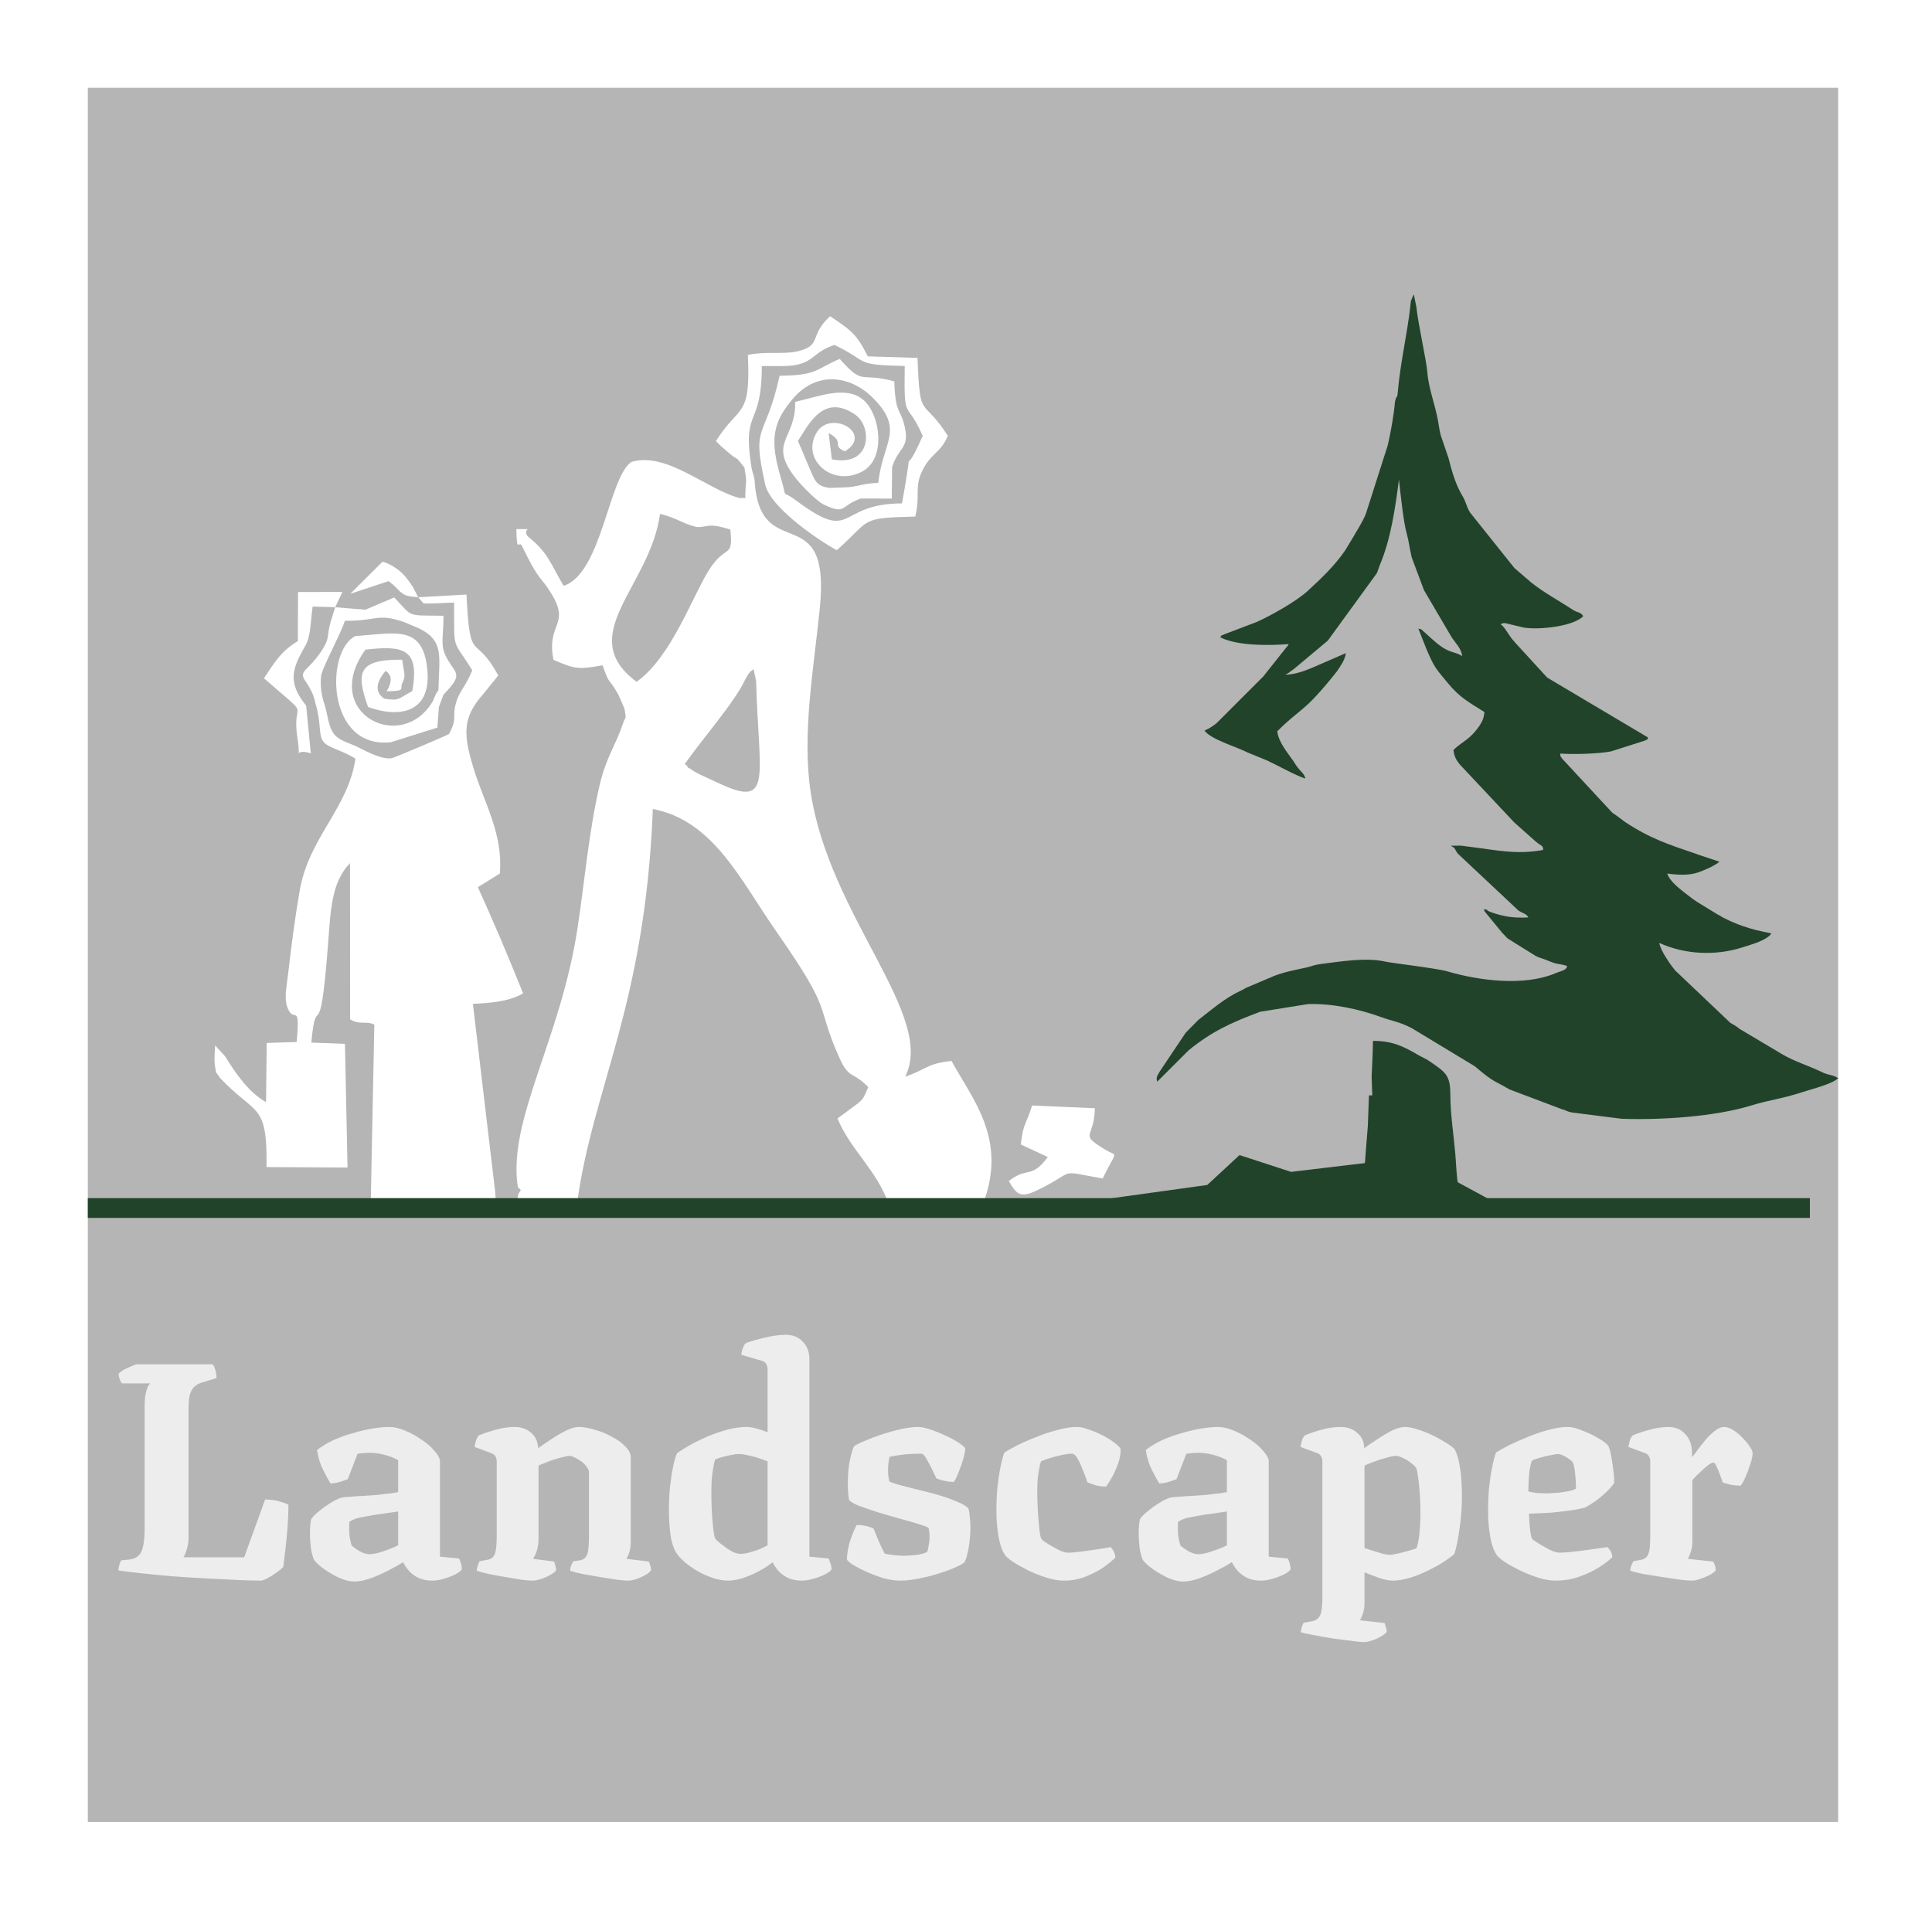
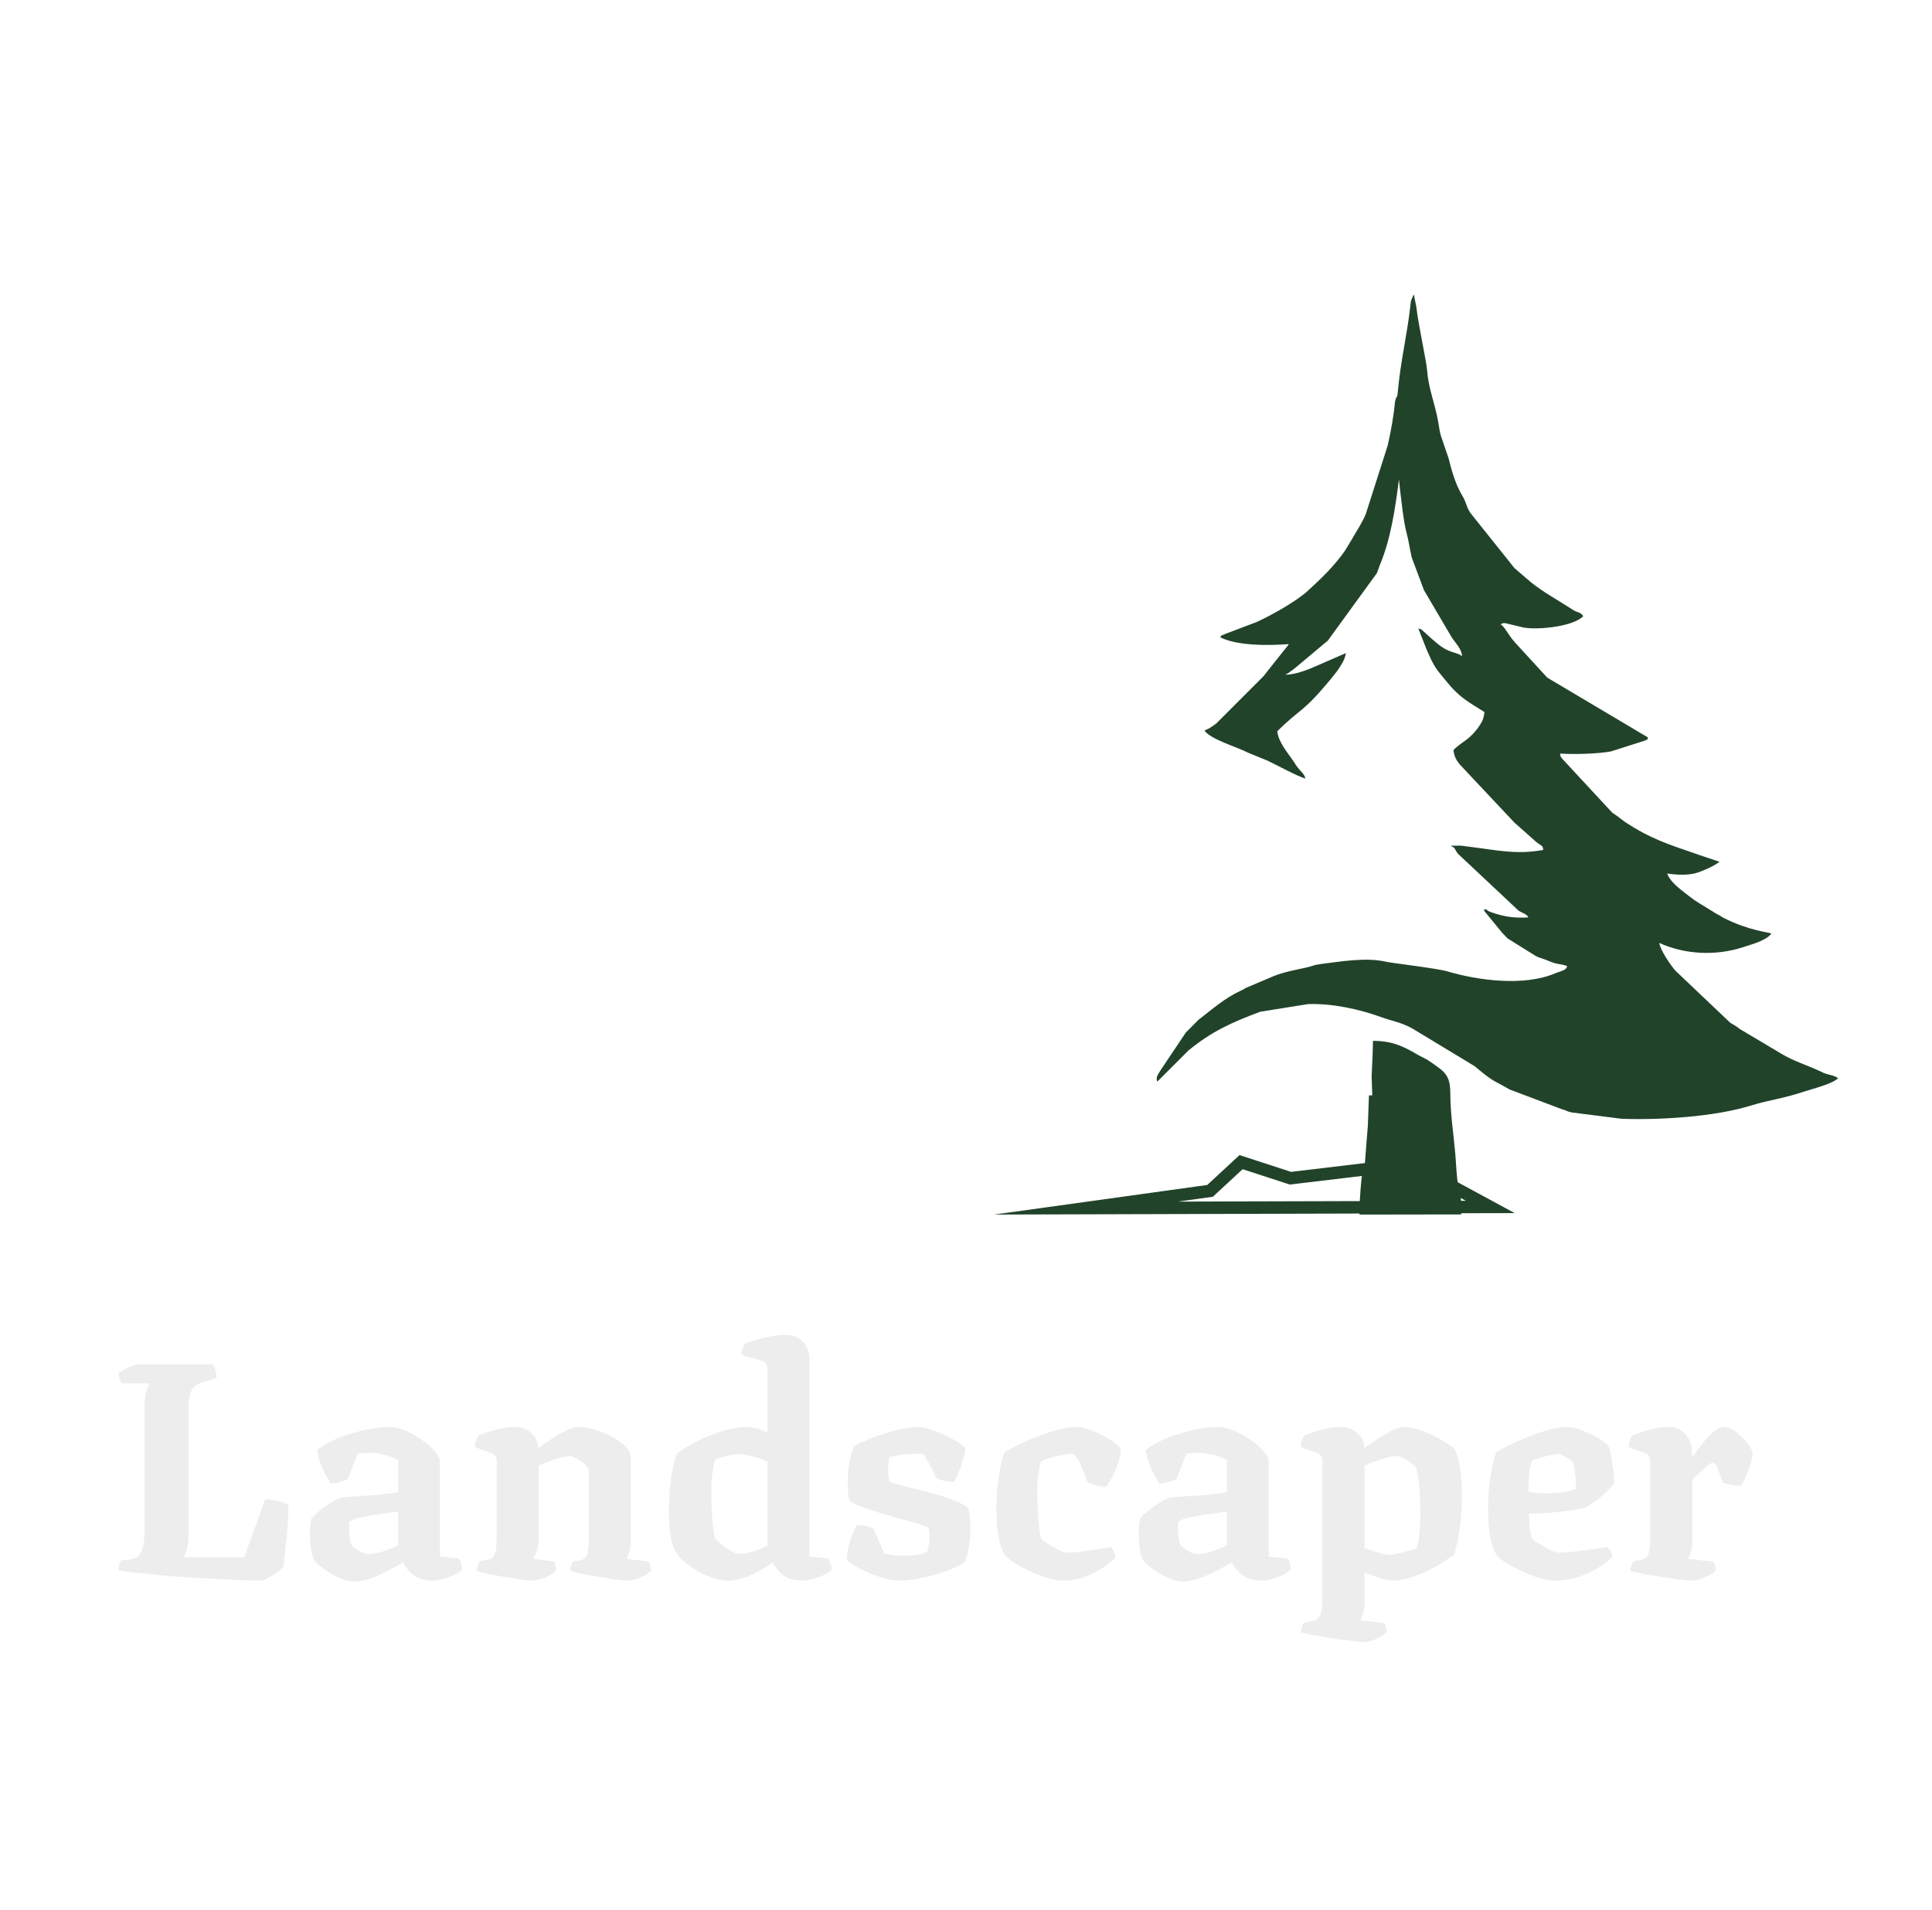
<svg xmlns="http://www.w3.org/2000/svg" width="88" height="87" viewBox="0 0 88 87" fill="none">
  <g filter="url(#filter0_d_412_622)">
-     <rect x="4" y="4" width="79.725" height="79" fill="#B5B5B5" />
    <g clip-path="url(#clip0_412_622)">
-       <path fill-rule="evenodd" clip-rule="evenodd" d="M28.994 31.061C26.134 28.924 29.608 26.747 30.064 23.411C30.82 23.595 31.06 23.838 31.72 24.009C32.264 24.035 32.207 23.791 33.267 24.125C33.405 25.515 33.065 24.737 32.283 25.985C31.543 27.161 30.571 29.948 28.994 31.061ZM33.941 30.962C34.046 30.807 34.074 30.64 34.325 30.487L34.441 31.03C34.55 35.416 35.249 36.886 32.67 35.648C32.532 35.582 31.972 35.331 31.865 35.276C31.619 35.15 31.67 35.174 31.433 35.02C31.407 35.002 31.328 34.984 31.309 34.916C31.29 34.85 31.223 34.85 31.188 34.808C32.002 33.647 33.46 31.995 33.941 30.962ZM38.146 50.952C38.748 52.404 39.935 53.294 40.488 54.878L26.28 54.865C26.986 49.566 29.386 45.834 29.736 36.855C32.501 37.39 33.713 40.073 35.363 42.44C38.019 46.246 37.104 45.636 38.212 48.145C38.679 49.202 38.814 48.771 39.551 49.527C39.23 50.213 39.423 50.006 38.455 50.728C38.412 50.759 38.336 50.814 38.301 50.839C38.266 50.866 38.196 50.913 38.146 50.952ZM46.496 52.139L47.56 52.633C47.597 52.651 47.677 52.676 47.722 52.717C46.971 53.726 46.815 53.135 45.951 53.8C46.358 54.542 46.559 54.584 47.516 54.09C49.031 53.307 48.178 53.333 50.224 53.688C50.886 52.331 50.923 52.73 50.338 52.372C49.115 51.622 49.84 51.912 49.87 50.488L47.009 50.363C46.744 51.251 46.612 51.111 46.496 52.139ZM34.227 21.283C33.794 18.54 34.691 19.565 34.7 16.678C35.355 16.655 36.043 16.749 36.593 16.53C37.144 16.311 37.167 16.002 38.009 15.714C39.661 16.507 38.835 16.618 41.209 16.675C41.176 19.335 41.26 18.113 42.028 19.855C40.984 22.25 41.71 19.509 41.084 22.934C38.064 22.937 38.949 24.805 36.254 22.795C35.53 22.257 35.881 22.827 35.582 21.824C35.047 20.034 35.179 19.232 36.172 18.101C37.243 16.899 38.739 17.113 39.749 18.117C41.239 19.597 40.186 20.15 40.008 21.994C39.235 22.046 39.332 22.105 38.673 22.194L37.812 22.229C37.124 22.162 37.096 21.82 36.845 21.263C36.674 20.882 36.546 20.532 36.343 20.092C36.786 19.433 37.484 17.858 38.966 18.9C39.735 19.44 39.716 21.29 37.89 20.925L37.743 19.725C38.52 20.159 37.845 20.298 38.485 20.561C39.821 19.738 37.8 18.62 37.178 19.736C36.483 20.98 37.978 22.23 39.317 21.455C40.353 20.856 40.1 18.931 39.359 18.249C38.561 17.515 37.254 18.084 36.218 18.307C36.269 20.015 34.93 20.148 36.273 21.822C36.559 22.18 37.218 22.841 37.531 22.991C38.544 23.472 38.261 23.038 39.212 22.711L40.619 22.713L40.634 21.285C40.907 20.388 41.422 20.44 41.22 19.492C41.022 18.558 40.783 18.932 40.734 17.374C39.14 16.932 39.362 17.615 38.248 16.349C37.131 16.832 37.223 17.101 35.511 17.117C34.843 20.133 34.212 19.206 34.854 22.073C35.109 23.213 37.61 24.812 38.116 25.066C39.71 23.652 39.107 23.597 41.688 23.534C41.944 22.473 41.602 22.162 42.087 21.298C42.469 20.618 42.859 20.603 43.172 19.856C41.989 18.002 41.905 19.255 41.791 16.305L39.526 16.236C39.015 15.192 38.72 15.022 37.811 14.406C36.835 15.284 37.464 15.751 36.309 16.009C35.657 16.155 34.905 15.996 34.065 16.168C34.202 19.093 33.68 18.392 32.611 20.093C32.786 20.293 32.999 20.461 33.209 20.641C33.676 21.039 33.455 20.713 33.909 21.302C33.932 21.527 34.005 21.768 33.98 22.002C33.889 22.969 34.065 22.625 33.724 22.695C32.266 22.359 30.376 20.553 28.76 21.043C27.722 21.737 27.41 26.129 25.671 26.689C25.009 25.551 24.96 25.178 24.03 24.428C23.763 24.031 24.458 24.115 23.517 24.106C23.55 25.242 23.608 24.609 23.769 24.862C24.61 26.596 24.597 26.19 25.124 27.062C25.988 28.49 24.879 28.383 25.209 30.061C26.215 30.492 26.345 30.504 27.446 30.31C27.8 31.307 27.69 30.797 28.162 31.64C28.194 31.697 28.441 32.269 28.445 32.292C28.538 32.852 28.501 32.572 28.369 32.979C28.06 33.925 27.62 34.464 27.315 35.756C26.823 37.854 26.63 40.159 26.302 42.305C25.525 47.402 23.107 51.04 23.588 54.084C23.913 54.368 23.512 54.052 23.564 54.957L22.828 55.049C22.464 54.583 22.627 55.116 22.556 54.307L21.54 45.734C22.272 45.697 23.155 45.645 23.827 45.257C23.153 43.581 22.476 41.974 21.766 40.417L22.766 39.797C22.927 38.025 22.064 36.586 21.597 35.088C21.094 33.474 21.044 32.709 22.011 31.618L22.695 30.775C21.607 28.759 21.411 30.382 21.247 27.087L19.049 27.209L18.799 26.732C18.662 26.519 18.538 26.351 18.39 26.188C18.026 25.785 17.442 25.57 17.419 25.593L15.954 27.054L17.701 26.474C18.253 26.886 18.201 27.114 18.777 27.181C18.856 27.19 18.945 27.199 19.049 27.208L19.285 27.483C19.543 27.522 20.411 27.452 20.683 27.452C20.698 29.754 20.58 29.035 21.511 30.536C21.246 31.2 20.962 31.463 20.823 31.86C20.529 32.709 20.889 32.62 20.452 33.44C20.256 33.548 17.935 34.537 17.809 34.548C17.403 34.582 16.878 34.334 16.27 34.023C15.94 33.855 15.492 33.763 15.241 33.472C14.941 33.124 14.929 32.523 14.775 32.074C14.641 31.682 14.58 31.259 14.623 30.811C14.659 30.44 15.499 28.937 15.71 28.28C17.179 28.294 17.18 27.926 18.369 28.327C18.443 28.351 18.646 28.442 18.717 28.471L19.06 28.614C20.261 29.192 19.997 29.912 19.97 31.447C19.872 31.567 19.845 31.625 19.73 31.916C18.326 34.39 14.562 32.496 16.644 29.597C18.404 29.39 19.12 29.57 18.779 31.486C18.154 31.807 18.214 31.954 17.499 31.825C17.485 31.799 16.792 31.464 17.563 30.564C17.861 30.753 17.868 31.067 17.609 31.494C18.433 31.477 18.253 31.425 18.294 31.189C18.521 30.724 18.398 30.741 18.322 30.055C16.268 30.03 16.221 30.668 16.764 32.207C18.139 32.713 19.622 32.505 19.47 30.579C19.301 28.427 18.015 28.85 16.183 28.98C14.804 29.659 14.865 34.138 17.802 33.814L19.922 33.147L19.991 32.207L20.199 31.649C20.651 31.173 20.837 30.926 20.767 30.675C20.693 30.411 20.348 30.142 20.196 29.599C20.099 29.252 20.212 28.647 20.199 28.052C18.466 28.027 18.84 28.139 17.955 27.218L16.642 27.778L15.268 27.663L15.597 26.967L13.575 26.971L13.568 29.208C12.806 29.659 12.51 30.169 12.023 30.901C14.346 32.926 13.246 31.735 13.552 33.643C13.733 34.765 13.336 34.047 14.156 34.319L13.945 32.147C13.052 31.049 13.335 30.421 13.918 29.396C14.161 28.968 14.142 28.301 14.241 27.633L15.268 27.662L15.087 28.24C14.833 29.049 15.101 29.02 14.529 29.82C14.108 30.405 13.816 30.515 13.797 30.736C13.774 30.998 14.216 31.25 14.376 32.075C14.633 32.894 14.5 33.456 14.71 33.761C14.931 34.081 15.506 34.135 16.19 34.563C15.865 36.815 14.072 38.153 13.654 40.558C13.434 41.825 13.283 42.999 13.129 44.316C13.045 45.028 12.92 45.533 13.127 45.984C13.407 46.6 13.678 45.639 13.513 47.471L12.149 47.514L12.117 50.208C11.342 49.777 10.761 48.947 10.255 48.125L9.8 47.627C9.786 47.935 9.744 48.247 9.791 48.563C9.857 49.018 9.861 48.827 10.018 49.105C11.682 50.864 12.175 50.197 12.141 53.169L15.83 53.19L15.712 47.555L14.18 47.497C14.417 44.971 14.559 48.012 14.94 43.046C15.059 41.487 15.089 40.199 15.942 39.324L15.948 46.439C16.392 46.713 16.655 46.49 17.05 46.678L16.886 54.835C14.212 54.968 5.702 54.469 4.081 55.082V55.46H43.356C43.775 55.249 47.156 55.166 51.157 55.144V54.824L44.763 54.873C45.903 51.925 44.326 50.132 43.341 48.335C42.194 48.455 42.25 48.7 41.228 49.052C42.639 46.278 37.793 41.786 36.926 36.1C36.519 33.43 37.069 30.436 37.343 27.693C37.85 22.601 34.591 25.826 34.369 21.862C34.311 21.542 34.272 21.546 34.227 21.283Z" fill="white" />
-       <path fill-rule="evenodd" clip-rule="evenodd" d="M62.505 49.901H62.354L62.302 51.311L62.237 52.111L62.168 53.013C61.993 53.154 61.905 55.175 61.923 55.333L66.554 55.326C66.618 54.886 66.49 54.303 66.418 53.975C66.341 53.627 66.324 52.98 66.289 52.591C66.206 51.63 66.065 50.799 66.06 49.827C66.055 48.968 65.834 48.837 65.058 48.311C65.046 48.303 65.03 48.29 65.018 48.282L64.641 48.088C63.909 47.657 63.425 47.422 62.538 47.419L62.522 48.007L62.476 49.048L62.505 49.901ZM63.538 18.313C63.491 18.9 63.336 19.752 63.209 20.291L62.213 23.407C62.059 23.8 61.791 24.187 61.586 24.553L61.264 25.084C60.779 25.786 60.182 26.353 59.561 26.923C59.047 27.394 57.902 28.04 57.233 28.339L55.789 28.888C55.471 29.029 55.722 28.886 55.575 29.029C56.554 29.548 58.691 29.34 58.7 29.344C58.636 29.463 58.615 29.46 58.592 29.492C58.584 29.503 58.57 29.52 58.562 29.531L57.593 30.752C57.583 30.765 57.572 30.781 57.562 30.795L55.403 32.956C55.294 33.037 55.19 33.112 55.105 33.163C54.998 33.228 54.966 33.222 54.865 33.289C55.161 33.691 56.32 34.019 56.844 34.289L57.74 34.656C58.13 34.84 59.144 35.394 59.461 35.466C59.385 35.202 59.267 35.2 59.028 34.855L58.917 34.68C58.646 34.289 58.227 33.799 58.178 33.314C59.284 32.22 59.327 32.502 60.639 30.906L60.89 30.592C61.076 30.313 61.251 30.088 61.303 29.754L59.946 30.344C59.931 30.351 59.913 30.36 59.898 30.366C59.634 30.479 59.015 30.748 58.538 30.735C58.74 30.644 58.662 30.672 58.81 30.566C58.822 30.557 58.839 30.545 58.852 30.536C58.865 30.527 58.882 30.515 58.895 30.506C58.907 30.497 58.925 30.486 58.937 30.477L60.481 29.184L62.714 26.112C62.763 26.005 62.798 25.864 62.85 25.741C63.35 24.558 63.554 23.144 63.719 21.846C63.786 22.453 63.928 23.798 64.068 24.282C64.167 24.629 64.204 24.982 64.302 25.396L64.859 26.884L66.119 29.029C66.295 29.297 66.574 29.556 66.597 29.891C66.38 29.745 66.275 29.762 65.994 29.648C65.61 29.492 65.24 29.123 64.948 28.861C64.932 28.848 64.888 28.807 64.873 28.795C64.746 28.692 64.796 28.679 64.603 28.635L64.964 29.548C65.34 30.434 65.393 30.443 65.945 31.117C66.487 31.779 66.913 31.996 67.616 32.44C67.586 32.708 67.522 32.863 67.391 33.056C66.93 33.731 66.625 33.753 66.205 34.164C66.228 34.448 66.331 34.628 66.49 34.826L68.959 37.454C68.969 37.464 68.984 37.478 68.994 37.487L69.894 38.289C69.905 38.299 69.921 38.313 69.933 38.322C69.944 38.332 69.961 38.346 69.973 38.356C69.985 38.366 70.002 38.378 70.014 38.388C70.196 38.534 70.286 38.511 70.29 38.721C69.072 38.946 68.154 38.726 67.047 38.591C66.878 38.57 66.706 38.548 66.539 38.525L66.142 38.528C66.135 38.512 66.108 38.535 66.093 38.544C66.299 38.63 66.237 38.664 66.401 38.889L69.175 41.493C69.353 41.603 69.541 41.633 69.614 41.795C68.96 41.829 68.522 41.766 67.962 41.573C67.573 41.439 67.898 41.475 67.596 41.417C67.617 41.565 67.619 41.496 67.644 41.547L68.439 42.516C68.45 42.525 68.465 42.539 68.475 42.549C68.527 42.598 68.609 42.703 68.686 42.764L69.947 43.55C70.07 43.614 70.094 43.618 70.204 43.653C70.444 43.73 70.589 43.806 70.767 43.865C70.968 43.931 71.22 43.934 71.386 44.017C71.32 44.227 71.096 44.232 70.865 44.331C69.407 44.956 67.309 44.662 65.925 44.253C65.448 44.112 63.406 43.878 63.104 43.809C62.224 43.606 61.044 43.807 60.189 43.914C59.804 43.962 59.788 44.016 59.503 44.078C59.003 44.187 58.523 44.272 58.038 44.459L56.744 45.008C56.633 45.072 56.643 45.074 56.521 45.13C55.779 45.472 55.217 45.979 54.589 46.46L54.024 47.029C54.015 47.04 54.002 47.057 53.993 47.069L52.853 48.771C52.781 48.905 52.617 49.08 52.715 49.274L54.138 47.851C55.19 46.995 56.057 46.595 57.401 46.092L59.576 45.744C60.661 45.706 61.894 45.966 62.92 46.34C63.473 46.541 63.741 46.544 64.318 46.848L67.148 48.56C67.242 48.625 67.18 48.581 67.268 48.655C68.055 49.313 67.997 49.192 68.76 49.633L71.13 50.529C71.423 50.606 71.287 50.616 71.606 50.683L73.87 50.969C75.66 51.031 78.112 50.875 79.779 50.359C80.584 50.109 81.205 50.054 82.135 49.742C82.539 49.607 83.427 49.398 83.726 49.121C83.51 48.969 83.314 48.987 83.044 48.87L82.951 48.824C82.337 48.533 81.739 48.359 81.183 48.032L79.237 46.874C79.104 46.773 79.159 46.801 78.987 46.698C78.915 46.654 78.865 46.631 78.806 46.59L76.307 44.216C76.086 43.952 75.64 43.321 75.577 42.957C76.736 43.483 78.13 43.559 79.377 43.156C79.8 43.019 80.464 42.844 80.682 42.53C80.563 42.464 79.698 42.413 78.536 41.83C78.319 41.721 78.469 41.772 78.217 41.65L77.34 41.113C77.262 41.058 77.247 41.053 77.17 41L77.048 40.911C76.707 40.642 76.073 40.216 75.94 39.795C76.339 39.855 76.911 39.893 77.327 39.752C77.605 39.658 78.076 39.458 78.32 39.26L77.332 38.928C77.315 38.921 77.297 38.914 77.281 38.908C75.976 38.463 75.154 38.2 74.004 37.437L73.643 37.165C73.631 37.156 73.614 37.145 73.601 37.136C73.588 37.127 73.57 37.116 73.557 37.107C73.463 37.041 73.497 37.07 73.428 37.015L71.147 34.555C71.061 34.397 71.097 34.573 71.062 34.331C71.716 34.372 72.752 34.346 73.376 34.233L74.931 33.737C75.095 33.631 74.998 33.776 75.066 33.598L70.497 30.884C70.486 30.875 70.469 30.862 70.458 30.853L68.999 29.261C68.916 29.146 69.007 29.266 68.9 29.144C68.738 28.959 68.499 28.498 68.348 28.447C68.473 28.355 68.567 28.394 68.591 28.395L69.278 28.56C69.829 28.728 71.633 28.58 72.115 28.07C71.987 27.877 71.874 27.919 71.671 27.799L71.585 27.744C70.953 27.334 70.335 27.005 69.742 26.535L68.981 25.88L66.969 23.362C66.831 23.14 66.846 23.121 66.746 22.869C66.667 22.667 66.636 22.642 66.531 22.45C66.266 21.961 66.11 21.396 65.982 20.881L65.622 19.824C65.579 19.675 65.539 19.398 65.51 19.23C65.373 18.416 65.075 17.742 65.011 16.941C64.969 16.403 64.611 14.854 64.51 13.969L64.412 13.482C64.408 13.449 64.397 13.441 64.388 13.421L64.268 13.704C64.26 13.738 64.241 13.915 64.237 13.961C64.093 15.245 63.792 16.469 63.669 17.839C63.634 18.236 63.62 17.93 63.538 18.313Z" fill="#21432A" />
-       <path d="M82.154 54.868H4.031V55.454H82.154V54.868Z" fill="#21432A" />
-       <path d="M82.154 54.868H4.031V55.454H82.154V54.868Z" stroke="#21432A" stroke-width="0.567" stroke-miterlimit="22.926" />
-       <path fill-rule="evenodd" clip-rule="evenodd" d="M49.467 55.037L55.117 54.252L56.529 52.944L58.778 53.676L62.282 53.258L65.368 53.624L67.879 54.985L49.467 55.037Z" fill="#21432A" />
+       <path fill-rule="evenodd" clip-rule="evenodd" d="M62.505 49.901H62.354L62.302 51.311L62.237 52.111L62.168 53.013C61.993 53.154 61.905 55.175 61.923 55.333L66.554 55.326C66.618 54.886 66.49 54.303 66.418 53.975C66.341 53.627 66.324 52.98 66.289 52.591C66.206 51.63 66.065 50.799 66.06 49.827C66.055 48.968 65.834 48.837 65.058 48.311C65.046 48.303 65.03 48.29 65.018 48.282L64.641 48.088C63.909 47.657 63.425 47.422 62.538 47.419L62.522 48.007L62.476 49.048L62.505 49.901ZM63.538 18.313C63.491 18.9 63.336 19.752 63.209 20.291L62.213 23.407C62.059 23.8 61.791 24.187 61.586 24.553L61.264 25.084C60.779 25.786 60.182 26.353 59.561 26.923C59.047 27.394 57.902 28.04 57.233 28.339L55.789 28.888C55.471 29.029 55.722 28.886 55.575 29.029C56.554 29.548 58.691 29.34 58.7 29.344C58.636 29.463 58.615 29.46 58.592 29.492C58.584 29.503 58.57 29.52 58.562 29.531L57.593 30.752C57.583 30.765 57.572 30.781 57.562 30.795L55.403 32.956C55.294 33.037 55.19 33.112 55.105 33.163C54.998 33.228 54.966 33.222 54.865 33.289C55.161 33.691 56.32 34.019 56.844 34.289L57.74 34.656C58.13 34.84 59.144 35.394 59.461 35.466C59.385 35.202 59.267 35.2 59.028 34.855L58.917 34.68C58.646 34.289 58.227 33.799 58.178 33.314C59.284 32.22 59.327 32.502 60.639 30.906L60.89 30.592C61.076 30.313 61.251 30.088 61.303 29.754L59.946 30.344C59.931 30.351 59.913 30.36 59.898 30.366C59.634 30.479 59.015 30.748 58.538 30.735C58.74 30.644 58.662 30.672 58.81 30.566C58.822 30.557 58.839 30.545 58.852 30.536C58.865 30.527 58.882 30.515 58.895 30.506C58.907 30.497 58.925 30.486 58.937 30.477L60.481 29.184L62.714 26.112C62.763 26.005 62.798 25.864 62.85 25.741C63.35 24.558 63.554 23.144 63.719 21.846C63.786 22.453 63.928 23.798 64.068 24.282C64.167 24.629 64.204 24.982 64.302 25.396L64.859 26.884L66.119 29.029C66.295 29.297 66.574 29.556 66.597 29.891C66.38 29.745 66.275 29.762 65.994 29.648C65.61 29.492 65.24 29.123 64.948 28.861C64.932 28.848 64.888 28.807 64.873 28.795C64.746 28.692 64.796 28.679 64.603 28.635L64.964 29.548C65.34 30.434 65.393 30.443 65.945 31.117C66.487 31.779 66.913 31.996 67.616 32.44C67.586 32.708 67.522 32.863 67.391 33.056C66.93 33.731 66.625 33.753 66.205 34.164C66.228 34.448 66.331 34.628 66.49 34.826L68.959 37.454C68.969 37.464 68.984 37.478 68.994 37.487C69.905 38.299 69.921 38.313 69.933 38.322C69.944 38.332 69.961 38.346 69.973 38.356C69.985 38.366 70.002 38.378 70.014 38.388C70.196 38.534 70.286 38.511 70.29 38.721C69.072 38.946 68.154 38.726 67.047 38.591C66.878 38.57 66.706 38.548 66.539 38.525L66.142 38.528C66.135 38.512 66.108 38.535 66.093 38.544C66.299 38.63 66.237 38.664 66.401 38.889L69.175 41.493C69.353 41.603 69.541 41.633 69.614 41.795C68.96 41.829 68.522 41.766 67.962 41.573C67.573 41.439 67.898 41.475 67.596 41.417C67.617 41.565 67.619 41.496 67.644 41.547L68.439 42.516C68.45 42.525 68.465 42.539 68.475 42.549C68.527 42.598 68.609 42.703 68.686 42.764L69.947 43.55C70.07 43.614 70.094 43.618 70.204 43.653C70.444 43.73 70.589 43.806 70.767 43.865C70.968 43.931 71.22 43.934 71.386 44.017C71.32 44.227 71.096 44.232 70.865 44.331C69.407 44.956 67.309 44.662 65.925 44.253C65.448 44.112 63.406 43.878 63.104 43.809C62.224 43.606 61.044 43.807 60.189 43.914C59.804 43.962 59.788 44.016 59.503 44.078C59.003 44.187 58.523 44.272 58.038 44.459L56.744 45.008C56.633 45.072 56.643 45.074 56.521 45.13C55.779 45.472 55.217 45.979 54.589 46.46L54.024 47.029C54.015 47.04 54.002 47.057 53.993 47.069L52.853 48.771C52.781 48.905 52.617 49.08 52.715 49.274L54.138 47.851C55.19 46.995 56.057 46.595 57.401 46.092L59.576 45.744C60.661 45.706 61.894 45.966 62.92 46.34C63.473 46.541 63.741 46.544 64.318 46.848L67.148 48.56C67.242 48.625 67.18 48.581 67.268 48.655C68.055 49.313 67.997 49.192 68.76 49.633L71.13 50.529C71.423 50.606 71.287 50.616 71.606 50.683L73.87 50.969C75.66 51.031 78.112 50.875 79.779 50.359C80.584 50.109 81.205 50.054 82.135 49.742C82.539 49.607 83.427 49.398 83.726 49.121C83.51 48.969 83.314 48.987 83.044 48.87L82.951 48.824C82.337 48.533 81.739 48.359 81.183 48.032L79.237 46.874C79.104 46.773 79.159 46.801 78.987 46.698C78.915 46.654 78.865 46.631 78.806 46.59L76.307 44.216C76.086 43.952 75.64 43.321 75.577 42.957C76.736 43.483 78.13 43.559 79.377 43.156C79.8 43.019 80.464 42.844 80.682 42.53C80.563 42.464 79.698 42.413 78.536 41.83C78.319 41.721 78.469 41.772 78.217 41.65L77.34 41.113C77.262 41.058 77.247 41.053 77.17 41L77.048 40.911C76.707 40.642 76.073 40.216 75.94 39.795C76.339 39.855 76.911 39.893 77.327 39.752C77.605 39.658 78.076 39.458 78.32 39.26L77.332 38.928C77.315 38.921 77.297 38.914 77.281 38.908C75.976 38.463 75.154 38.2 74.004 37.437L73.643 37.165C73.631 37.156 73.614 37.145 73.601 37.136C73.588 37.127 73.57 37.116 73.557 37.107C73.463 37.041 73.497 37.07 73.428 37.015L71.147 34.555C71.061 34.397 71.097 34.573 71.062 34.331C71.716 34.372 72.752 34.346 73.376 34.233L74.931 33.737C75.095 33.631 74.998 33.776 75.066 33.598L70.497 30.884C70.486 30.875 70.469 30.862 70.458 30.853L68.999 29.261C68.916 29.146 69.007 29.266 68.9 29.144C68.738 28.959 68.499 28.498 68.348 28.447C68.473 28.355 68.567 28.394 68.591 28.395L69.278 28.56C69.829 28.728 71.633 28.58 72.115 28.07C71.987 27.877 71.874 27.919 71.671 27.799L71.585 27.744C70.953 27.334 70.335 27.005 69.742 26.535L68.981 25.88L66.969 23.362C66.831 23.14 66.846 23.121 66.746 22.869C66.667 22.667 66.636 22.642 66.531 22.45C66.266 21.961 66.11 21.396 65.982 20.881L65.622 19.824C65.579 19.675 65.539 19.398 65.51 19.23C65.373 18.416 65.075 17.742 65.011 16.941C64.969 16.403 64.611 14.854 64.51 13.969L64.412 13.482C64.408 13.449 64.397 13.441 64.388 13.421L64.268 13.704C64.26 13.738 64.241 13.915 64.237 13.961C64.093 15.245 63.792 16.469 63.669 17.839C63.634 18.236 63.62 17.93 63.538 18.313Z" fill="#21432A" />
      <path d="M49.467 55.037L55.117 54.252L56.529 52.944L58.778 53.676L62.282 53.258L65.368 53.624L67.879 54.985L49.467 55.037Z" stroke="#21432A" stroke-width="0.567" stroke-miterlimit="22.926" />
    </g>
    <path d="M11.879 72.009C11.636 72.009 11.3 72 10.871 71.981C10.441 71.963 9.961 71.939 9.429 71.911C8.906 71.883 8.384 71.85 7.861 71.813C7.338 71.766 6.858 71.72 6.419 71.673C5.99 71.626 5.649 71.585 5.397 71.547C5.397 71.454 5.411 71.365 5.439 71.281C5.467 71.188 5.495 71.123 5.523 71.085L5.929 71.043C6.097 71.015 6.228 70.954 6.321 70.861C6.414 70.768 6.48 70.628 6.517 70.441C6.564 70.245 6.587 69.984 6.587 69.657V64.113C6.587 63.824 6.606 63.605 6.643 63.455C6.68 63.306 6.718 63.199 6.755 63.133C6.802 63.068 6.83 63.031 6.839 63.021H5.551C5.523 62.984 5.49 62.923 5.453 62.839C5.425 62.755 5.406 62.671 5.397 62.587C5.444 62.531 5.523 62.471 5.635 62.405C5.756 62.34 5.878 62.284 5.999 62.237C6.12 62.181 6.204 62.153 6.251 62.153H9.681C9.728 62.2 9.77 62.284 9.807 62.405C9.844 62.526 9.863 62.653 9.863 62.783L9.261 62.965C9.112 63.002 8.986 63.063 8.883 63.147C8.79 63.222 8.715 63.339 8.659 63.497C8.612 63.647 8.589 63.87 8.589 64.169V70.021C8.589 70.236 8.561 70.427 8.505 70.595C8.458 70.754 8.407 70.871 8.351 70.945H11.123L12.075 68.313C12.318 68.313 12.532 68.341 12.719 68.397C12.915 68.453 13.055 68.504 13.139 68.551C13.139 68.887 13.125 69.233 13.097 69.587C13.069 69.942 13.036 70.278 12.999 70.595C12.961 70.903 12.929 71.169 12.901 71.393C12.835 71.459 12.733 71.543 12.593 71.645C12.462 71.739 12.327 71.823 12.187 71.897C12.056 71.972 11.954 72.009 11.879 72.009ZM16.148 72.051C15.943 72.051 15.71 71.995 15.448 71.883C15.196 71.762 14.958 71.622 14.734 71.463C14.52 71.305 14.375 71.169 14.3 71.057C14.244 70.927 14.197 70.749 14.16 70.525C14.132 70.301 14.118 70.077 14.118 69.853C14.118 69.722 14.123 69.606 14.132 69.503C14.142 69.391 14.155 69.293 14.174 69.209C14.221 69.135 14.3 69.046 14.412 68.943C14.534 68.841 14.664 68.738 14.804 68.635C14.954 68.532 15.094 68.444 15.224 68.369C15.364 68.294 15.476 68.248 15.56 68.229C15.635 68.21 15.77 68.197 15.966 68.187C16.162 68.168 16.367 68.154 16.582 68.145C16.732 68.136 16.876 68.126 17.016 68.117C17.156 68.108 17.291 68.094 17.422 68.075C17.562 68.056 17.693 68.043 17.814 68.033C17.936 68.014 18.043 67.996 18.136 67.977V66.521C17.931 66.409 17.712 66.325 17.478 66.269C17.245 66.213 17.035 66.185 16.848 66.185C16.764 66.185 16.666 66.19 16.554 66.199C16.442 66.209 16.354 66.218 16.288 66.227L15.84 67.389C15.793 67.408 15.7 67.441 15.56 67.487C15.43 67.534 15.261 67.567 15.056 67.585C14.972 67.454 14.86 67.249 14.72 66.969C14.58 66.689 14.487 66.386 14.44 66.059C14.655 65.891 14.902 65.742 15.182 65.611C15.472 65.481 15.77 65.373 16.078 65.289C16.386 65.196 16.685 65.126 16.974 65.079C17.264 65.032 17.515 65.009 17.73 65.009C17.954 65.009 18.197 65.065 18.458 65.177C18.729 65.289 18.981 65.429 19.214 65.597C19.457 65.756 19.653 65.928 19.802 66.115C19.961 66.293 20.04 66.447 20.04 66.577V70.917L20.908 71.001C20.936 71.048 20.964 71.118 20.992 71.211C21.02 71.295 21.034 71.393 21.034 71.505C20.959 71.599 20.838 71.683 20.67 71.757C20.512 71.832 20.343 71.892 20.166 71.939C19.989 71.986 19.83 72.009 19.69 72.009C19.448 72.009 19.238 71.967 19.06 71.883C18.883 71.799 18.738 71.692 18.626 71.561C18.514 71.43 18.425 71.3 18.36 71.169C18.155 71.3 17.912 71.435 17.632 71.575C17.361 71.715 17.091 71.832 16.82 71.925C16.559 72.009 16.335 72.051 16.148 72.051ZM16.834 70.805C16.927 70.805 17.053 70.787 17.212 70.749C17.38 70.703 17.548 70.647 17.716 70.581C17.893 70.516 18.034 70.455 18.136 70.399V68.859C17.987 68.878 17.828 68.901 17.66 68.929C17.492 68.957 17.324 68.981 17.156 68.999C16.923 69.037 16.689 69.079 16.456 69.125C16.232 69.162 16.05 69.233 15.91 69.335C15.901 69.484 15.901 69.662 15.91 69.867C15.929 70.073 15.966 70.254 16.022 70.413C16.116 70.497 16.241 70.586 16.4 70.679C16.559 70.763 16.703 70.805 16.834 70.805ZM24.235 72.009C24.142 72.009 23.979 71.995 23.745 71.967C23.521 71.93 23.27 71.888 22.989 71.841C22.719 71.794 22.467 71.748 22.233 71.701C22 71.645 21.828 71.599 21.715 71.561C21.715 71.487 21.73 71.412 21.758 71.337C21.785 71.253 21.814 71.183 21.841 71.127L22.206 71.057C22.364 71.029 22.471 70.95 22.527 70.819C22.593 70.679 22.625 70.394 22.625 69.965V66.577C22.625 66.493 22.607 66.418 22.57 66.353C22.532 66.288 22.467 66.237 22.373 66.199L21.617 65.919C21.636 65.798 21.66 65.695 21.688 65.611C21.715 65.527 21.753 65.457 21.799 65.401C21.958 65.326 22.201 65.243 22.527 65.149C22.854 65.056 23.157 65.009 23.438 65.009C23.745 65.009 23.997 65.098 24.194 65.275C24.39 65.443 24.497 65.677 24.515 65.975C24.683 65.854 24.88 65.719 25.104 65.569C25.328 65.42 25.552 65.289 25.776 65.177C26 65.065 26.195 65.009 26.363 65.009C26.578 65.009 26.821 65.051 27.091 65.135C27.372 65.21 27.633 65.317 27.875 65.457C28.128 65.588 28.333 65.737 28.491 65.905C28.65 66.064 28.73 66.227 28.73 66.395V70.231C28.73 70.427 28.706 70.595 28.66 70.735C28.613 70.866 28.571 70.959 28.534 71.015L29.555 71.141C29.574 71.178 29.593 71.234 29.611 71.309C29.64 71.384 29.654 71.463 29.654 71.547C29.607 71.612 29.518 71.683 29.387 71.757C29.257 71.832 29.122 71.892 28.982 71.939C28.841 71.986 28.715 72.009 28.604 72.009C28.51 72.009 28.342 71.995 28.099 71.967C27.857 71.93 27.591 71.888 27.302 71.841C27.021 71.794 26.756 71.748 26.503 71.701C26.261 71.645 26.084 71.599 25.971 71.561C25.971 71.477 25.985 71.398 26.014 71.323C26.051 71.239 26.084 71.174 26.111 71.127L26.419 71.085C26.513 71.067 26.587 71.029 26.643 70.973C26.709 70.917 26.756 70.814 26.784 70.665C26.811 70.507 26.826 70.273 26.826 69.965V67.067C26.826 66.993 26.793 66.913 26.727 66.829C26.662 66.736 26.578 66.652 26.476 66.577C26.373 66.502 26.27 66.442 26.168 66.395C26.074 66.349 26 66.325 25.944 66.325C25.878 66.325 25.78 66.344 25.649 66.381C25.519 66.409 25.379 66.447 25.23 66.493C25.09 66.54 24.954 66.591 24.823 66.647C24.693 66.694 24.595 66.736 24.529 66.773V70.119C24.529 70.315 24.502 70.497 24.445 70.665C24.39 70.824 24.334 70.941 24.277 71.015L25.244 71.141C25.253 71.169 25.267 71.221 25.285 71.295C25.314 71.37 25.328 71.454 25.328 71.547C25.281 71.612 25.188 71.683 25.047 71.757C24.917 71.832 24.777 71.892 24.628 71.939C24.478 71.986 24.348 72.009 24.235 72.009ZM33.171 72.009C32.938 72.009 32.7 71.967 32.457 71.883C32.215 71.799 31.986 71.697 31.771 71.575C31.566 71.454 31.384 71.328 31.225 71.197C31.076 71.067 30.964 70.954 30.889 70.861C30.731 70.665 30.619 70.385 30.553 70.021C30.497 69.648 30.469 69.256 30.469 68.845C30.469 68.481 30.483 68.131 30.511 67.795C30.549 67.45 30.595 67.137 30.651 66.857C30.707 66.577 30.768 66.362 30.833 66.213C30.964 66.111 31.146 65.994 31.379 65.863C31.622 65.723 31.893 65.588 32.191 65.457C32.499 65.326 32.807 65.219 33.115 65.135C33.433 65.051 33.731 65.009 34.011 65.009C34.133 65.009 34.282 65.032 34.459 65.079C34.637 65.126 34.805 65.182 34.963 65.247V62.377C34.963 62.303 34.945 62.228 34.907 62.153C34.87 62.078 34.805 62.027 34.711 61.999L33.759 61.719C33.778 61.598 33.806 61.49 33.843 61.397C33.881 61.304 33.918 61.239 33.955 61.201C34.049 61.154 34.203 61.103 34.417 61.047C34.632 60.982 34.865 60.926 35.117 60.879C35.369 60.833 35.593 60.809 35.789 60.809C36.116 60.809 36.377 60.916 36.573 61.131C36.769 61.337 36.867 61.598 36.867 61.915V70.917L37.749 71.001C37.768 71.048 37.791 71.118 37.819 71.211C37.857 71.305 37.875 71.403 37.875 71.505C37.801 71.599 37.679 71.683 37.511 71.757C37.353 71.832 37.18 71.892 36.993 71.939C36.816 71.986 36.662 72.009 36.531 72.009C36.27 72.009 36.046 71.963 35.859 71.869C35.682 71.776 35.537 71.664 35.425 71.533C35.323 71.403 35.243 71.281 35.187 71.169C35.029 71.309 34.823 71.445 34.571 71.575C34.329 71.706 34.081 71.813 33.829 71.897C33.587 71.972 33.367 72.009 33.171 72.009ZM33.731 70.791C33.815 70.791 33.923 70.777 34.053 70.749C34.193 70.712 34.347 70.665 34.515 70.609C34.683 70.544 34.833 70.474 34.963 70.399V66.577C34.851 66.531 34.711 66.479 34.543 66.423C34.375 66.367 34.212 66.325 34.053 66.297C33.895 66.26 33.759 66.241 33.647 66.241C33.563 66.241 33.451 66.255 33.311 66.283C33.171 66.311 33.031 66.344 32.891 66.381C32.761 66.418 32.653 66.456 32.569 66.493C32.541 66.587 32.513 66.717 32.485 66.885C32.457 67.044 32.434 67.226 32.415 67.431C32.406 67.627 32.401 67.837 32.401 68.061C32.401 68.36 32.411 68.663 32.429 68.971C32.448 69.27 32.471 69.526 32.499 69.741C32.527 69.947 32.56 70.073 32.597 70.119C32.635 70.166 32.7 70.227 32.793 70.301C32.887 70.367 32.985 70.441 33.087 70.525C33.199 70.6 33.311 70.665 33.423 70.721C33.545 70.768 33.647 70.791 33.731 70.791ZM41.01 72.009C40.768 72.009 40.511 71.972 40.24 71.897C39.97 71.813 39.708 71.715 39.456 71.603C39.214 71.491 39.008 71.384 38.84 71.281C38.682 71.178 38.593 71.099 38.574 71.043C38.584 70.763 38.635 70.474 38.728 70.175C38.831 69.876 38.929 69.643 39.022 69.475C39.2 69.475 39.358 69.494 39.498 69.531C39.638 69.569 39.736 69.606 39.792 69.643C39.848 69.783 39.923 69.965 40.016 70.189C40.11 70.413 40.203 70.609 40.296 70.777C40.399 70.805 40.534 70.829 40.702 70.847C40.88 70.866 41.02 70.875 41.122 70.875C41.29 70.875 41.472 70.866 41.668 70.847C41.874 70.829 42.06 70.782 42.228 70.707C42.256 70.642 42.28 70.544 42.298 70.413C42.326 70.282 42.34 70.152 42.34 70.021C42.34 69.947 42.336 69.872 42.326 69.797C42.317 69.713 42.308 69.653 42.298 69.615C42.27 69.578 42.135 69.522 41.892 69.447C41.659 69.373 41.37 69.288 41.024 69.195C40.688 69.102 40.348 69.004 40.002 68.901C39.657 68.789 39.358 68.686 39.106 68.593C38.864 68.49 38.719 68.402 38.672 68.327C38.654 68.234 38.64 68.117 38.63 67.977C38.621 67.828 38.616 67.688 38.616 67.557C38.616 67.258 38.64 66.955 38.686 66.647C38.742 66.339 38.812 66.087 38.896 65.891C38.999 65.817 39.167 65.733 39.4 65.639C39.634 65.537 39.89 65.439 40.17 65.345C40.46 65.252 40.749 65.172 41.038 65.107C41.328 65.042 41.589 65.009 41.822 65.009C41.981 65.009 42.177 65.051 42.41 65.135C42.653 65.219 42.891 65.317 43.124 65.429C43.367 65.541 43.568 65.653 43.726 65.765C43.885 65.877 43.964 65.957 43.964 66.003C43.964 66.097 43.936 66.246 43.88 66.451C43.824 66.647 43.754 66.848 43.67 67.053C43.596 67.249 43.521 67.403 43.446 67.515C43.25 67.506 43.082 67.483 42.942 67.445C42.802 67.408 42.704 67.375 42.648 67.347C42.508 67.039 42.378 66.778 42.256 66.563C42.144 66.339 42.046 66.227 41.962 66.227C41.794 66.227 41.617 66.232 41.43 66.241C41.253 66.251 41.085 66.269 40.926 66.297C40.777 66.316 40.642 66.339 40.52 66.367C40.492 66.47 40.474 66.577 40.464 66.689C40.455 66.792 40.45 66.885 40.45 66.969C40.45 67.072 40.455 67.165 40.464 67.249C40.474 67.324 40.488 67.403 40.506 67.487C40.544 67.515 40.67 67.562 40.884 67.627C41.108 67.683 41.379 67.753 41.696 67.837C42.023 67.912 42.35 67.996 42.676 68.089C43.003 68.183 43.297 68.285 43.558 68.397C43.82 68.5 44.002 68.607 44.104 68.719C44.142 68.822 44.165 68.957 44.174 69.125C44.193 69.284 44.202 69.438 44.202 69.587C44.202 69.895 44.174 70.208 44.118 70.525C44.062 70.843 43.997 71.062 43.922 71.183C43.81 71.267 43.642 71.356 43.418 71.449C43.194 71.543 42.942 71.631 42.662 71.715C42.382 71.799 42.093 71.869 41.794 71.925C41.505 71.981 41.244 72.009 41.01 72.009ZM48.465 72.009C48.213 72.009 47.943 71.963 47.653 71.869C47.364 71.776 47.084 71.664 46.813 71.533C46.552 71.403 46.328 71.276 46.141 71.155C45.955 71.025 45.838 70.927 45.791 70.861C45.651 70.665 45.549 70.38 45.483 70.007C45.418 69.634 45.385 69.246 45.385 68.845C45.385 68.49 45.399 68.141 45.427 67.795C45.465 67.45 45.511 67.137 45.567 66.857C45.623 66.568 45.684 66.339 45.749 66.171C45.88 66.087 46.071 65.98 46.323 65.849C46.585 65.719 46.874 65.593 47.191 65.471C47.509 65.341 47.831 65.233 48.157 65.149C48.484 65.056 48.783 65.009 49.053 65.009C49.203 65.009 49.375 65.046 49.571 65.121C49.777 65.186 49.982 65.27 50.187 65.373C50.393 65.476 50.57 65.583 50.719 65.695C50.878 65.807 50.985 65.91 51.041 66.003C51.051 66.199 51.018 66.409 50.943 66.633C50.869 66.848 50.78 67.053 50.677 67.249C50.575 67.436 50.477 67.594 50.383 67.725C50.234 67.725 50.08 67.707 49.921 67.669C49.763 67.623 49.632 67.576 49.529 67.529C49.473 67.352 49.403 67.165 49.319 66.969C49.245 66.764 49.165 66.591 49.081 66.451C48.997 66.302 48.913 66.227 48.829 66.227C48.68 66.227 48.512 66.251 48.325 66.297C48.139 66.335 47.961 66.381 47.793 66.437C47.635 66.484 47.509 66.531 47.415 66.577C47.387 66.652 47.359 66.769 47.331 66.927C47.303 67.076 47.28 67.245 47.261 67.431C47.252 67.609 47.247 67.786 47.247 67.963C47.247 68.243 47.257 68.546 47.275 68.873C47.294 69.191 47.317 69.466 47.345 69.699C47.373 69.933 47.406 70.073 47.443 70.119C47.462 70.147 47.518 70.194 47.611 70.259C47.714 70.325 47.831 70.394 47.961 70.469C48.092 70.544 48.218 70.609 48.339 70.665C48.461 70.712 48.559 70.735 48.633 70.735C48.801 70.735 49.025 70.716 49.305 70.679C49.585 70.642 49.847 70.605 50.089 70.567C50.341 70.53 50.509 70.502 50.593 70.483C50.631 70.52 50.673 70.581 50.719 70.665C50.766 70.74 50.794 70.838 50.803 70.959C50.673 71.09 50.491 71.239 50.257 71.407C50.024 71.566 49.753 71.706 49.445 71.827C49.137 71.948 48.811 72.009 48.465 72.009ZM53.896 72.051C53.691 72.051 53.458 71.995 53.196 71.883C52.944 71.762 52.706 71.622 52.482 71.463C52.268 71.305 52.123 71.169 52.048 71.057C51.992 70.927 51.946 70.749 51.908 70.525C51.88 70.301 51.866 70.077 51.866 69.853C51.866 69.722 51.871 69.606 51.88 69.503C51.89 69.391 51.904 69.293 51.922 69.209C51.969 69.135 52.048 69.046 52.16 68.943C52.282 68.841 52.412 68.738 52.552 68.635C52.702 68.532 52.842 68.444 52.972 68.369C53.112 68.294 53.224 68.248 53.308 68.229C53.383 68.21 53.518 68.197 53.714 68.187C53.91 68.168 54.116 68.154 54.33 68.145C54.48 68.136 54.624 68.126 54.764 68.117C54.904 68.108 55.04 68.094 55.17 68.075C55.31 68.056 55.441 68.043 55.562 68.033C55.684 68.014 55.791 67.996 55.884 67.977V66.521C55.679 66.409 55.46 66.325 55.226 66.269C54.993 66.213 54.783 66.185 54.596 66.185C54.512 66.185 54.414 66.19 54.302 66.199C54.19 66.209 54.102 66.218 54.036 66.227L53.588 67.389C53.542 67.408 53.448 67.441 53.308 67.487C53.178 67.534 53.01 67.567 52.804 67.585C52.72 67.454 52.608 67.249 52.468 66.969C52.328 66.689 52.235 66.386 52.188 66.059C52.403 65.891 52.65 65.742 52.93 65.611C53.22 65.481 53.518 65.373 53.826 65.289C54.134 65.196 54.433 65.126 54.722 65.079C55.012 65.032 55.264 65.009 55.478 65.009C55.702 65.009 55.945 65.065 56.206 65.177C56.477 65.289 56.729 65.429 56.962 65.597C57.205 65.756 57.401 65.928 57.55 66.115C57.709 66.293 57.788 66.447 57.788 66.577V70.917L58.656 71.001C58.684 71.048 58.712 71.118 58.74 71.211C58.768 71.295 58.782 71.393 58.782 71.505C58.708 71.599 58.586 71.683 58.418 71.757C58.26 71.832 58.092 71.892 57.914 71.939C57.737 71.986 57.578 72.009 57.438 72.009C57.196 72.009 56.986 71.967 56.808 71.883C56.631 71.799 56.486 71.692 56.374 71.561C56.262 71.43 56.174 71.3 56.108 71.169C55.903 71.3 55.66 71.435 55.38 71.575C55.11 71.715 54.839 71.832 54.568 71.925C54.307 72.009 54.083 72.051 53.896 72.051ZM54.582 70.805C54.676 70.805 54.802 70.787 54.96 70.749C55.128 70.703 55.296 70.647 55.464 70.581C55.642 70.516 55.782 70.455 55.884 70.399V68.859C55.735 68.878 55.576 68.901 55.408 68.929C55.24 68.957 55.072 68.981 54.904 68.999C54.671 69.037 54.438 69.079 54.204 69.125C53.98 69.162 53.798 69.233 53.658 69.335C53.649 69.484 53.649 69.662 53.658 69.867C53.677 70.073 53.714 70.254 53.77 70.413C53.864 70.497 53.99 70.586 54.148 70.679C54.307 70.763 54.452 70.805 54.582 70.805ZM62.109 74.809C62.016 74.809 61.834 74.79 61.563 74.753C61.302 74.725 61.013 74.688 60.696 74.641C60.388 74.594 60.098 74.543 59.828 74.487C59.557 74.441 59.365 74.398 59.254 74.361C59.254 74.287 59.267 74.207 59.295 74.123C59.324 74.039 59.352 73.974 59.38 73.927L59.772 73.857C59.93 73.829 60.047 73.745 60.121 73.605C60.196 73.475 60.233 73.195 60.233 72.765V66.577C60.233 66.493 60.215 66.418 60.178 66.353C60.14 66.278 60.08 66.227 59.995 66.199L59.239 65.919C59.258 65.788 59.282 65.681 59.309 65.597C59.347 65.504 59.384 65.439 59.422 65.401C59.58 65.326 59.818 65.243 60.136 65.149C60.462 65.056 60.77 65.009 61.059 65.009C61.377 65.009 61.633 65.103 61.83 65.289C62.035 65.466 62.138 65.695 62.138 65.975C62.249 65.891 62.385 65.798 62.544 65.695C62.702 65.583 62.87 65.476 63.047 65.373C63.225 65.261 63.393 65.172 63.551 65.107C63.719 65.042 63.869 65.009 63.999 65.009C64.139 65.009 64.317 65.042 64.531 65.107C64.746 65.172 64.966 65.257 65.189 65.359C65.413 65.462 65.619 65.574 65.805 65.695C66.001 65.807 66.151 65.915 66.254 66.017C66.347 66.195 66.417 66.404 66.463 66.647C66.51 66.88 66.543 67.128 66.561 67.389C66.58 67.641 66.59 67.893 66.59 68.145C66.59 68.668 66.552 69.172 66.478 69.657C66.412 70.142 66.333 70.525 66.24 70.805C66.118 70.908 65.95 71.029 65.736 71.169C65.53 71.3 65.292 71.43 65.022 71.561C64.76 71.692 64.49 71.799 64.21 71.883C63.929 71.967 63.668 72.009 63.425 72.009C63.276 72.009 63.085 71.972 62.852 71.897C62.618 71.813 62.385 71.725 62.151 71.631V73.031C62.151 73.227 62.123 73.395 62.068 73.535C62.021 73.675 61.979 73.769 61.941 73.815L63.062 73.941C63.08 73.978 63.099 74.034 63.117 74.109C63.145 74.184 63.16 74.263 63.16 74.347C63.113 74.412 63.024 74.483 62.894 74.557C62.763 74.632 62.627 74.692 62.487 74.739C62.347 74.786 62.221 74.809 62.109 74.809ZM63.3 70.833C63.374 70.833 63.491 70.814 63.65 70.777C63.818 70.74 63.986 70.698 64.153 70.651C64.322 70.605 64.443 70.567 64.517 70.539C64.583 70.362 64.629 70.124 64.657 69.825C64.686 69.517 64.7 69.214 64.7 68.915C64.7 68.626 64.69 68.346 64.671 68.075C64.653 67.805 64.629 67.567 64.602 67.361C64.573 67.147 64.546 66.993 64.517 66.899C64.471 66.815 64.387 66.731 64.266 66.647C64.153 66.554 64.032 66.479 63.901 66.423C63.771 66.358 63.663 66.325 63.58 66.325C63.486 66.325 63.346 66.353 63.16 66.409C62.973 66.456 62.782 66.516 62.586 66.591C62.399 66.656 62.254 66.717 62.151 66.773V70.525C62.291 70.572 62.436 70.618 62.586 70.665C62.735 70.712 62.875 70.754 63.005 70.791C63.136 70.819 63.234 70.833 63.3 70.833ZM70.86 72.009C70.608 72.009 70.337 71.963 70.048 71.869C69.759 71.776 69.479 71.664 69.208 71.533C68.947 71.403 68.723 71.276 68.536 71.155C68.349 71.025 68.233 70.927 68.186 70.861C68.046 70.665 67.943 70.38 67.878 70.007C67.813 69.634 67.78 69.246 67.78 68.845C67.78 68.49 67.794 68.141 67.822 67.795C67.859 67.45 67.906 67.137 67.962 66.857C68.018 66.568 68.079 66.339 68.144 66.171C68.275 66.087 68.466 65.98 68.718 65.849C68.979 65.719 69.264 65.593 69.572 65.471C69.88 65.341 70.193 65.233 70.51 65.149C70.837 65.056 71.14 65.009 71.42 65.009C71.597 65.009 71.807 65.061 72.05 65.163C72.302 65.257 72.54 65.368 72.764 65.499C72.997 65.63 73.161 65.751 73.254 65.863C73.31 65.975 73.357 66.143 73.394 66.367C73.431 66.582 73.464 66.801 73.492 67.025C73.52 67.249 73.529 67.431 73.52 67.571C73.408 67.73 73.268 67.884 73.1 68.033C72.941 68.183 72.778 68.313 72.61 68.425C72.451 68.537 72.316 68.621 72.204 68.677C72.008 68.733 71.77 68.78 71.49 68.817C71.219 68.855 70.925 68.887 70.608 68.915C70.291 68.934 69.969 68.948 69.642 68.957C69.651 69.256 69.67 69.513 69.698 69.727C69.726 69.942 69.759 70.073 69.796 70.119C69.824 70.147 69.889 70.194 69.992 70.259C70.095 70.325 70.211 70.394 70.342 70.469C70.473 70.544 70.599 70.609 70.72 70.665C70.851 70.712 70.953 70.735 71.028 70.735C71.149 70.735 71.303 70.726 71.49 70.707C71.686 70.689 71.891 70.665 72.106 70.637C72.321 70.609 72.526 70.581 72.722 70.553C72.918 70.525 73.081 70.502 73.212 70.483C73.259 70.52 73.305 70.576 73.352 70.651C73.399 70.726 73.427 70.824 73.436 70.945C73.305 71.076 73.109 71.225 72.848 71.393C72.587 71.561 72.283 71.706 71.938 71.827C71.602 71.948 71.243 72.009 70.86 72.009ZM70.496 68.033C70.655 68.024 70.813 68.014 70.972 68.005C71.131 67.987 71.285 67.963 71.434 67.935C71.583 67.907 71.7 67.87 71.784 67.823C71.784 67.711 71.779 67.581 71.77 67.431C71.761 67.272 71.747 67.123 71.728 66.983C71.709 66.834 71.681 66.717 71.644 66.633C71.607 66.577 71.546 66.521 71.462 66.465C71.378 66.4 71.289 66.349 71.196 66.311C71.103 66.264 71.028 66.241 70.972 66.241C70.897 66.241 70.781 66.26 70.622 66.297C70.463 66.325 70.305 66.362 70.146 66.409C69.987 66.456 69.866 66.498 69.782 66.535C69.735 66.656 69.698 66.801 69.67 66.969C69.651 67.137 69.637 67.31 69.628 67.487C69.619 67.655 69.614 67.809 69.614 67.949C69.735 67.977 69.875 68.001 70.034 68.019C70.202 68.028 70.356 68.033 70.496 68.033ZM77.056 72.009C76.954 72.009 76.776 71.995 76.524 71.967C76.272 71.93 75.992 71.888 75.684 71.841C75.376 71.794 75.087 71.748 74.816 71.701C74.555 71.645 74.368 71.599 74.256 71.561C74.256 71.487 74.27 71.412 74.298 71.337C74.335 71.253 74.368 71.183 74.396 71.127L74.76 71.057C74.853 71.038 74.928 71.001 74.984 70.945C75.049 70.889 75.096 70.787 75.124 70.637C75.152 70.488 75.166 70.264 75.166 69.965V66.577C75.166 66.493 75.147 66.418 75.11 66.353C75.073 66.278 75.012 66.227 74.928 66.199L74.172 65.919C74.191 65.798 74.214 65.695 74.242 65.611C74.27 65.527 74.308 65.457 74.354 65.401C74.513 65.326 74.755 65.243 75.082 65.149C75.409 65.056 75.712 65.009 75.992 65.009C76.309 65.009 76.566 65.117 76.762 65.331C76.968 65.546 77.07 65.844 77.07 66.227V66.381C77.126 66.325 77.206 66.222 77.308 66.073C77.42 65.924 77.541 65.77 77.672 65.611C77.812 65.443 77.957 65.303 78.106 65.191C78.255 65.07 78.395 65.009 78.526 65.009C78.657 65.009 78.797 65.056 78.946 65.149C79.096 65.243 79.236 65.359 79.366 65.499C79.506 65.639 79.618 65.775 79.702 65.905C79.786 66.026 79.828 66.124 79.828 66.199C79.828 66.32 79.796 66.484 79.73 66.689C79.665 66.894 79.59 67.095 79.506 67.291C79.422 67.478 79.347 67.609 79.282 67.683C79.142 67.683 78.993 67.669 78.834 67.641C78.685 67.604 78.564 67.571 78.47 67.543C78.442 67.45 78.4 67.333 78.344 67.193C78.297 67.053 78.246 66.927 78.19 66.815C78.144 66.694 78.092 66.633 78.036 66.633C77.99 66.633 77.919 66.666 77.826 66.731C77.742 66.796 77.649 66.876 77.546 66.969C77.444 67.062 77.35 67.151 77.266 67.235C77.182 67.319 77.121 67.385 77.084 67.431V70.231C77.084 70.427 77.056 70.595 77 70.735C76.954 70.875 76.912 70.969 76.874 71.015L78.036 71.141C78.055 71.169 78.078 71.221 78.106 71.295C78.134 71.37 78.148 71.454 78.148 71.547C78.083 71.622 77.98 71.697 77.84 71.771C77.71 71.837 77.57 71.892 77.42 71.939C77.28 71.986 77.159 72.009 77.056 72.009Z" fill="#EDEDED" />
  </g>
  <defs>
    <filter id="filter0_d_412_622" x="0" y="0" width="87.725" height="87" filterUnits="userSpaceOnUse" color-interpolation-filters="sRGB">
      <feFlood flood-opacity="0" result="BackgroundImageFix" />
      <feColorMatrix in="SourceAlpha" type="matrix" values="0 0 0 0 0 0 0 0 0 0 0 0 0 0 0 0 0 0 127 0" result="hardAlpha" />
      <feOffset />
      <feGaussianBlur stdDeviation="2" />
      <feComposite in2="hardAlpha" operator="out" />
      <feColorMatrix type="matrix" values="0 0 0 0 0 0 0 0 0 0 0 0 0 0 0 0 0 0 0.1 0" />
      <feBlend mode="normal" in2="BackgroundImageFix" result="effect1_dropShadow_412_622" />
      <feBlend mode="normal" in="SourceGraphic" in2="effect1_dropShadow_412_622" result="shape" />
    </filter>
    <clipPath id="clip0_412_622">
      <rect width="79.725" height="42.063" fill="white" transform="translate(4 13.422)" />
    </clipPath>
  </defs>
</svg>